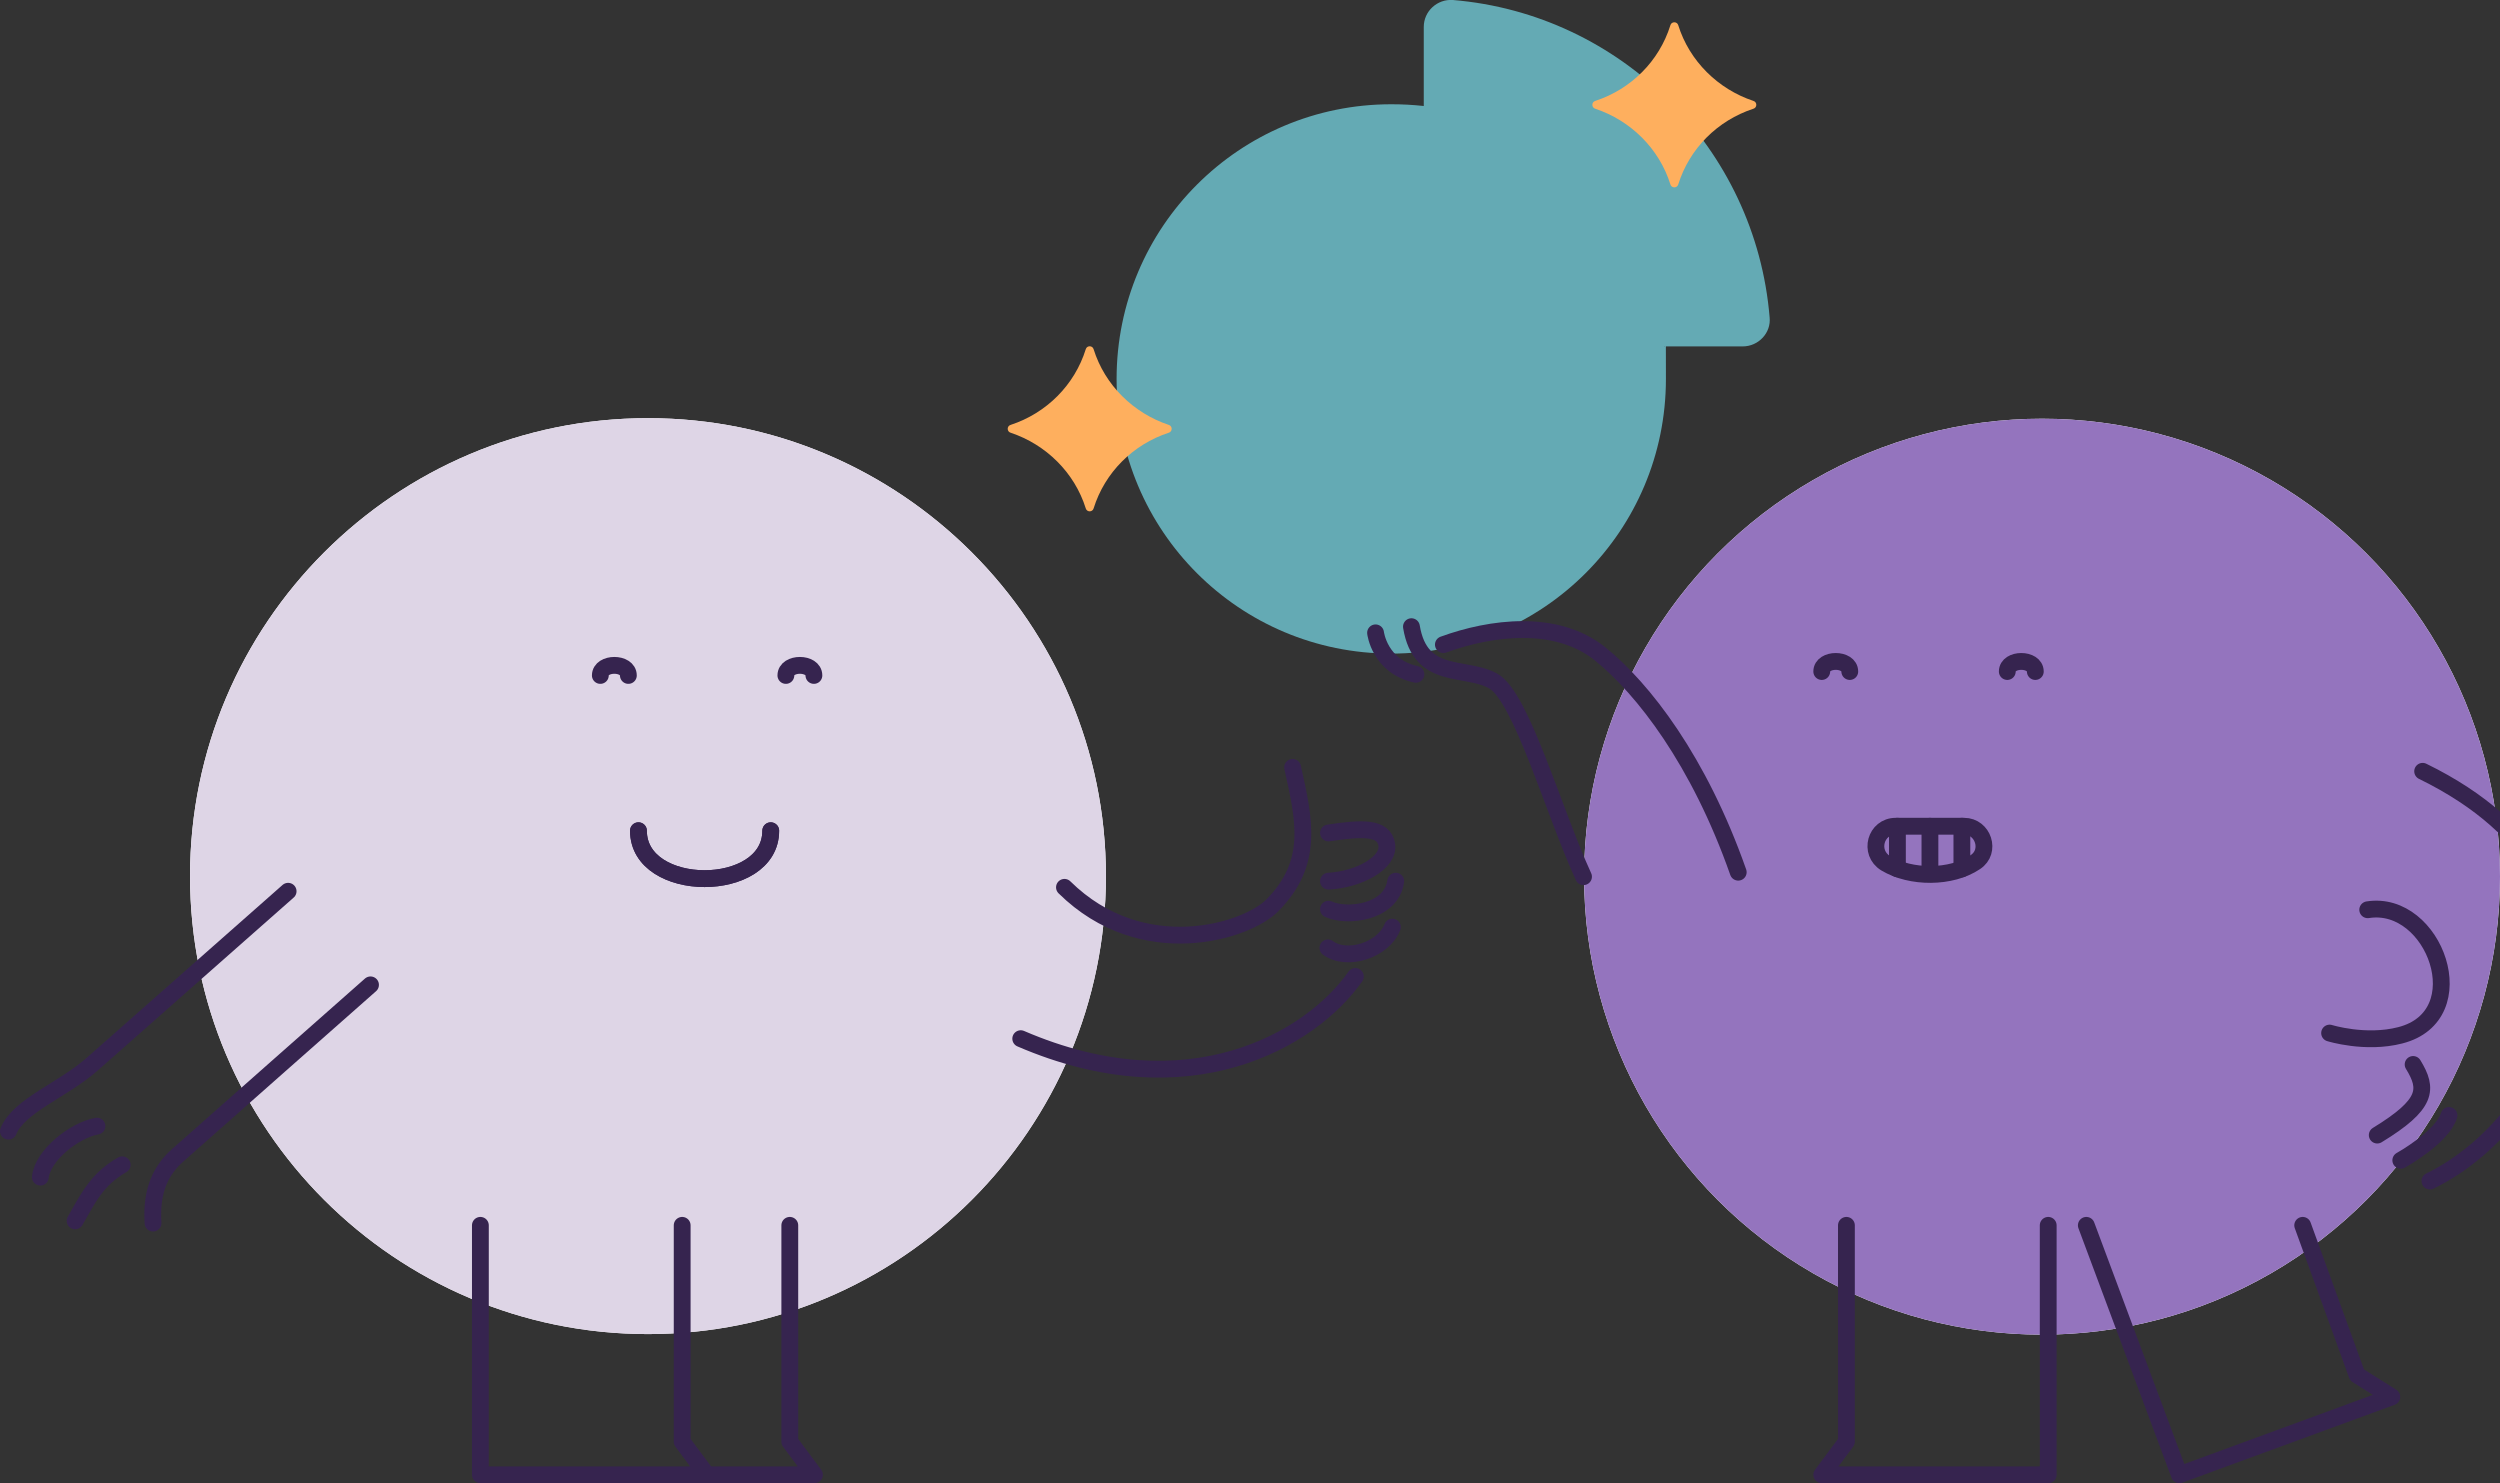
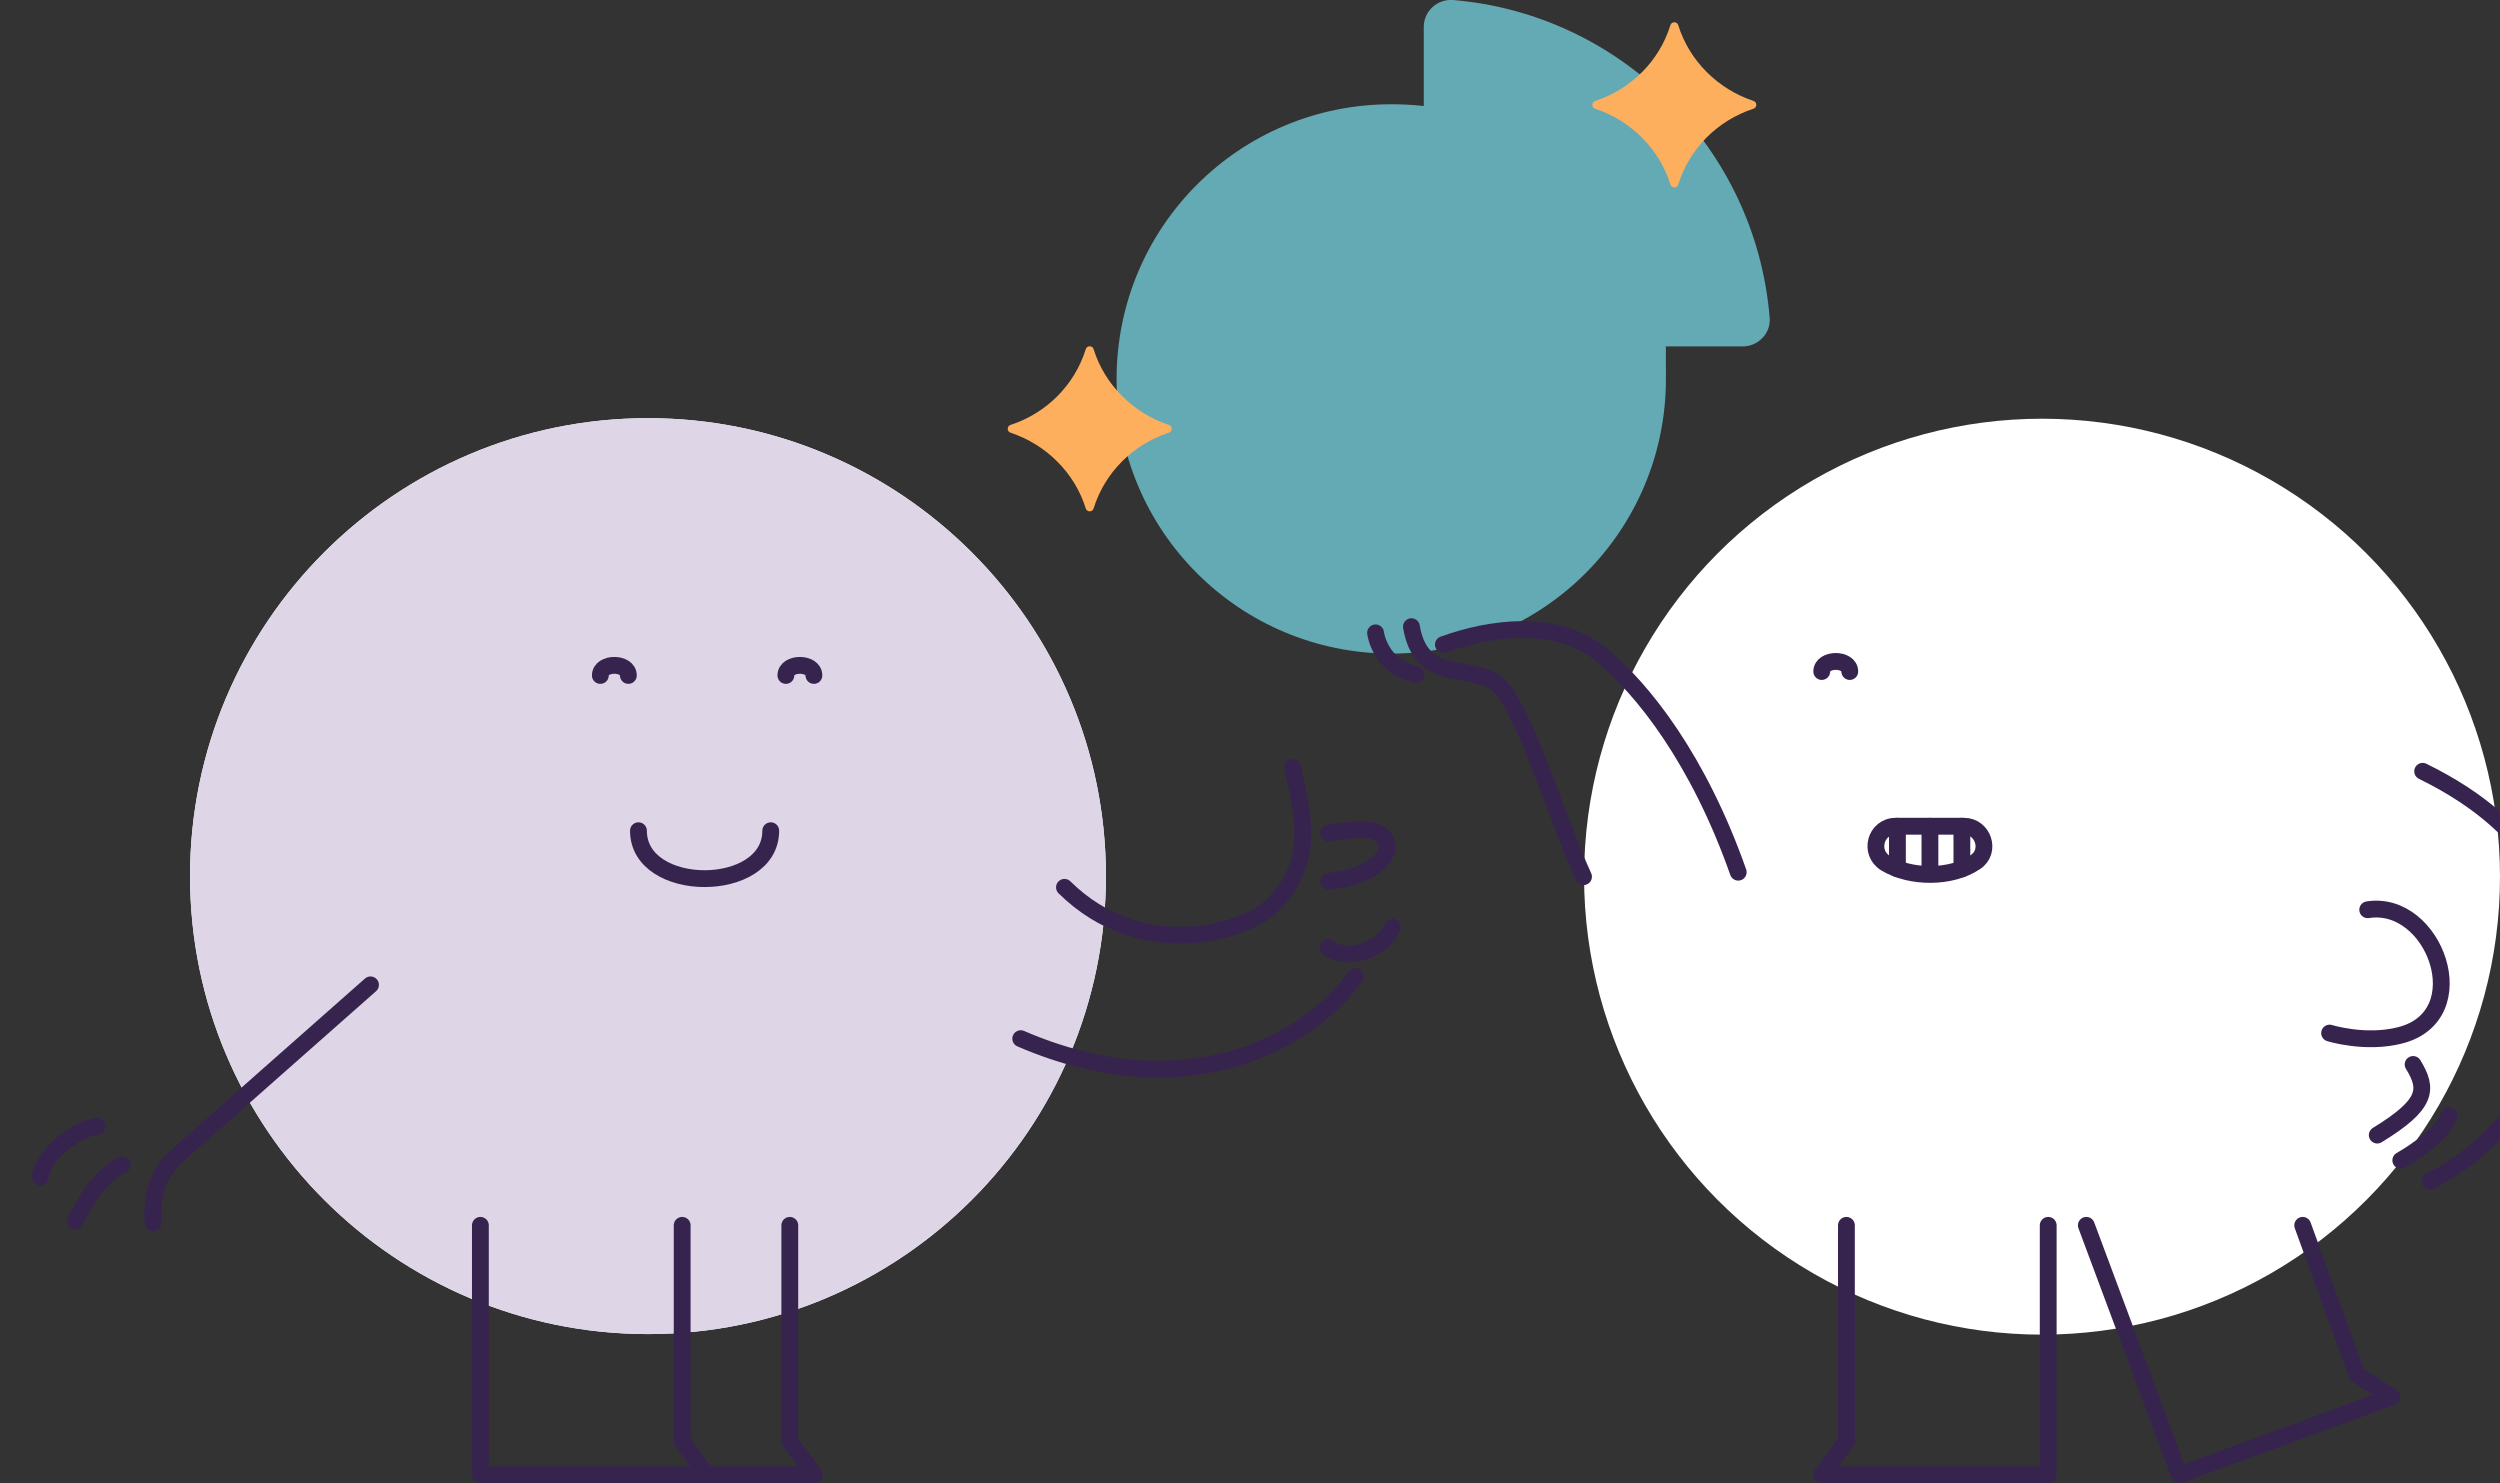
<svg xmlns="http://www.w3.org/2000/svg" version="1.1" viewBox="0 0 446 264.6">
  <rect x="0" y="0" width="446" height="264.6" fill="#333333" stroke="none" />
  <defs>
    <style>
      .st0 {
        fill: #9474be;
      }

      .st0, .st1, .st2, .st3 {
        mix-blend-mode: multiply;
      }

      .st4 {
        isolation: isolate;
      }

      .st1 {
        fill: #64aab4;
      }

      .st2 {
        fill: #ded5e6;
      }

      .st5 {
        fill: #fff;
      }

      .st6 {
        stroke-miterlimit: 10;
      }

      .st6, .st7 {
        fill: none;
        stroke: #36244f;
        stroke-linecap: round;
        stroke-width: 3px;
      }

      .st7 {
        stroke-linejoin: round;
      }

      .st3 {
        fill: #feaf5e;
      }
    </style>
  </defs>
  <g class="st4">
    <g id="Layer_1">
      <path class="st5" d="M197.3,156.3c0,45.1-36.6,81.7-81.7,81.7-45.1,0-81.7-36.6-81.7-81.7,0-45.1,36.6-81.7,81.7-81.7,45.1,0,81.7,36.6,81.7,81.7Z" />
      <path class="st2" d="M197.3,156.3c0,45.1-36.6,81.7-81.7,81.7-45.1,0-81.7-36.6-81.7-81.7,0-45.1,36.6-81.7,81.7-81.7,45.1,0,81.7,36.6,81.7,81.7Z" />
      <g>
        <g>
          <path class="st6" d="M137.5,148.2c0,11.4-23.6,11.4-23.6,0" />
-           <path class="st6" d="M137.5,148.2c0,11.4-23.6,11.4-23.6,0" />
        </g>
        <g>
          <path class="st6" d="M140.2,120.5c0-2.4,5-2.4,5,0" />
          <path class="st6" d="M107.1,120.5c0-2.4,5-2.4,5,0" />
        </g>
      </g>
      <g>
        <polyline class="st7" points="85.7 218.6 85.7 263.1 126.1 263.1 121.7 257.2 121.7 218.6" />
        <polyline class="st7" points="126.1 263.1 145.3 263.1 140.9 257.2 140.9 218.6" />
      </g>
      <g>
-         <path class="st7" d="M51.4,159l-34.9,30.8c-5.3,4.7-13.1,7.4-15,12" />
        <path class="st7" d="M66.1,175.7s-31.6,27.9-34.4,30.4c-2.8,2.5-4.8,6-4.4,12.1" />
        <path class="st7" d="M21.8,207.8c-4.5,2.6-6,5.8-8.4,10" />
        <path class="st7" d="M17.3,200.9c-4,.7-9.7,5.2-10.1,9.1" />
      </g>
      <circle class="st5" cx="364.3" cy="156.4" r="81.7" />
-       <circle class="st0" cx="364.3" cy="156.4" r="81.7" />
      <g>
        <path class="st6" d="M330,119.8c0-2.4-5-2.4-5,0" />
-         <path class="st6" d="M363.1,119.8c0-2.4-5-2.4-5,0" />
        <path class="st6" d="M336.4,154c4.5,2.7,11.7,2.7,16-.2,2.9-1.9,1.4-6.4-2-6.4h-12.2c-3.6,0-4.9,4.7-1.8,6.6Z" />
        <line class="st6" x1="344.3" y1="155.6" x2="344.3" y2="147.4" />
        <line class="st6" x1="350" y1="155" x2="350" y2="147.4" />
        <line class="st6" x1="338.5" y1="155" x2="338.5" y2="147.4" />
      </g>
      <g>
        <path class="st7" d="M189.9,158.3c13.9,13.7,32.5,7.9,37.1,3.2,7.5-7.6,5.7-15.2,3.6-24.6" />
        <path class="st7" d="M182.1,185.3c29.9,12.9,51.7.3,59.7-11.1" />
        <path class="st7" d="M237,148.6c6-.9,9.9-1.1,10.4,2.1s-4.9,6.2-10.4,6.5" />
-         <path class="st7" d="M249,157.2c-.8,5.7-8.8,6.5-12,5" />
        <path class="st7" d="M248.4,165.4c-1.6,4.1-8.1,6.2-11.5,3.7" />
      </g>
      <g>
        <path class="st7" d="M432.2,137.6c42.2,20.6,24.9,61.6,1.3,73.1" />
        <path class="st7" d="M422.4,162.3c11.9-1.9,19.5,18.9,5.8,22.4-6.2,1.6-12.6-.4-12.6-.4" />
        <path class="st7" d="M436.9,199c-1.2,3.9-8.6,8-8.6,8" />
        <path class="st7" d="M430.5,189.9c2.7,4.4,2.6,7.1-6.4,12.6" />
      </g>
      <g>
        <path class="st1" d="M296.9,61.8c-2.6-22.5-20.5-40.3-43-42.9-1.9-.2-3.7-.3-5.7-.3-27.1,0-49,21.9-49,49s21.9,49,49,49,49-21.9,49-49-.1-3.9-.3-5.8Z" />
        <path class="st1" d="M259.2,0c-2.8-.2-5.2,2-5.2,4.8v52.2c0,2.7,2.2,4.8,4.8,4.8h52.1c2.8,0,5.1-2.4,4.8-5.2C313.2,26.5,289.2,2.5,259.2,0Z" />
      </g>
      <g>
        <polyline class="st7" points="365.4 218.6 365.4 233.3 365.4 263.1 325 263.1 329.4 257.2 329.4 233.6 329.4 218.6" />
        <polyline class="st7" points="372.2 218.6 388.8 263.1 426.7 249.2 420.5 245.3 410.8 218.6" />
      </g>
      <g>
        <path class="st7" d="M282.5,156.4c-5.3-11.5-11.1-32.1-16.1-34.9-5-2.8-13,0-14.6-9.7" />
        <path class="st7" d="M257.5,115c8.5-3.1,20.1-4.6,27.9,1.6,7.8,6.3,17.7,19.1,24.7,39" />
        <path class="st7" d="M252.6,120.3c-6.5-1.4-7.2-7.4-7.2-7.4" />
      </g>
      <path class="st3" d="M312.8,19.4c-6.4,2.1-11.4,7.1-13.4,13.5-.2.7-1.2.7-1.4,0-2-6.4-7.1-11.4-13.4-13.5-.7-.2-.7-1.2,0-1.4,6.4-2.1,11.4-7.1,13.4-13.5.2-.7,1.2-.7,1.4,0,2,6.4,7.1,11.4,13.4,13.5.7.2.7,1.2,0,1.4Z" />
      <path class="st3" d="M208.5,77.2c-6.4,2.1-11.4,7.1-13.4,13.5-.2.7-1.2.7-1.4,0-2-6.4-7.1-11.4-13.4-13.5-.7-.2-.7-1.2,0-1.4,6.4-2.1,11.4-7.1,13.4-13.5.2-.7,1.2-.7,1.4,0,2,6.4,7.1,11.4,13.4,13.5.7.2.7,1.2,0,1.4Z" />
    </g>
  </g>
</svg>